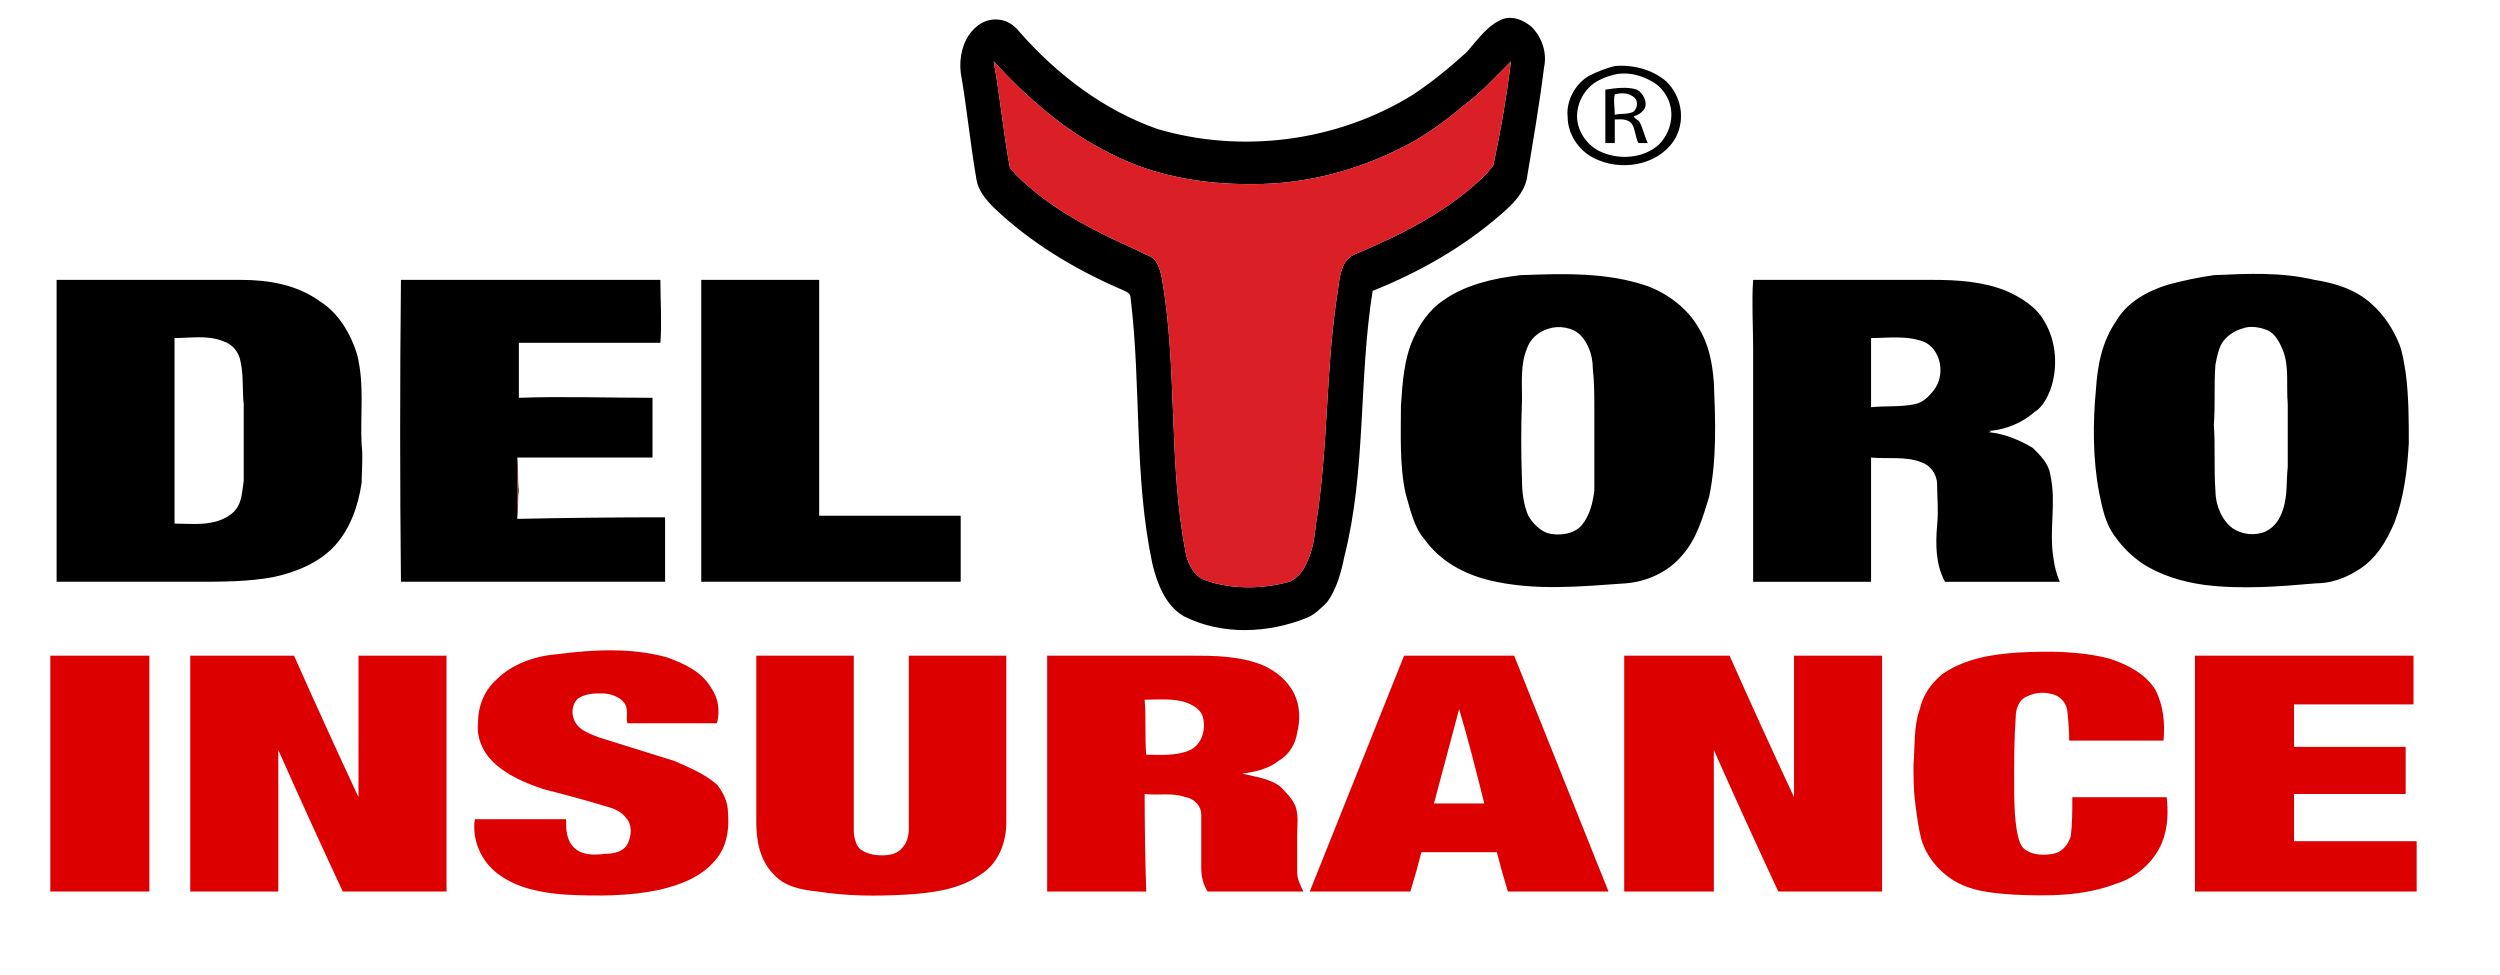
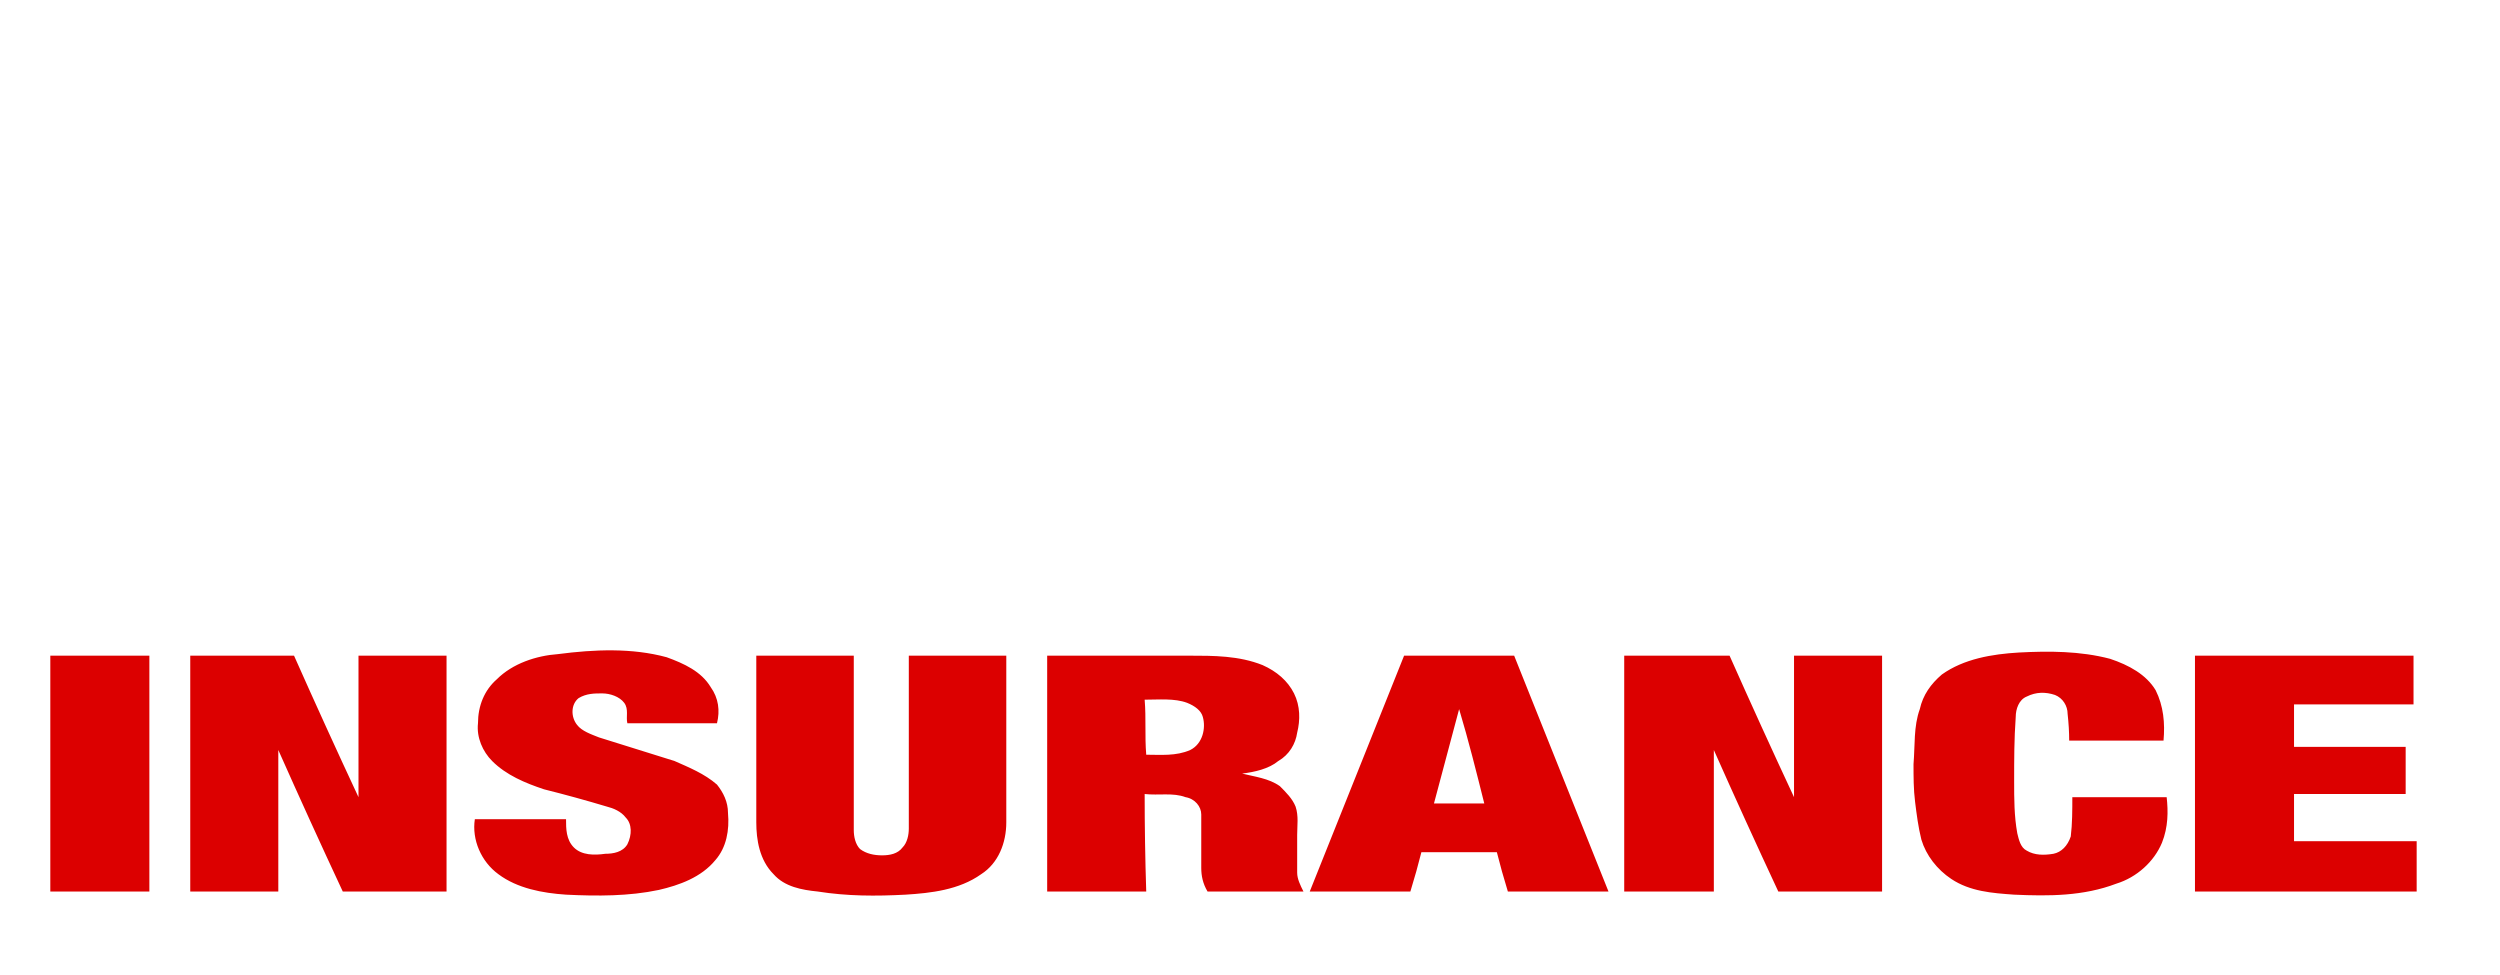
<svg xmlns="http://www.w3.org/2000/svg" version="1.2" viewBox="0 0 159 62" width="159" height="62">
  <defs>
    <clipPath clipPathUnits="userSpaceOnUse" id="cp1">
      <path d="m0 0h159v62h-159z" />
    </clipPath>
  </defs>
  <style>.s0{fill:#000000}.s1{fill:#da1f26}.s2{fill:#6c0f13}.s3{fill:#dc0000}</style>
  <g clip-path="url(#cp1)">
-     <path fill-rule="evenodd" class="s0" d="m95.6 1.2c0.7-0.2 1.3 0.1 1.8 0.5c0.7 0.7 1 1.7 0.8 2.6c-0.3 2.4-0.7 4.7-1.1 7.1c-0.2 0.9-0.9 1.6-1.6 2.2c-2.4 2.1-5.2 3.7-8.2 4.9c-0.9 5.6-0.4 11.4-1.8 16.9c-0.2 1-0.5 2.1-1.1 2.9c-0.4 0.4-0.8 0.8-1.3 1c-2.5 1-5.4 1.1-7.8-0.1c-1.2-0.7-1.7-2.1-2-3.3c-1.2-5.6-0.7-11.3-1.4-17c0-0.3-0.4-0.4-0.6-0.5c-3-1.3-5.8-3-8.1-5.2c-0.5-0.5-1-1.1-1.1-1.8c-0.4-2.3-0.6-4.5-1-6.8c-0.1-0.9 0.1-1.9 0.7-2.6c0.5-0.6 1.2-0.9 2-0.7c0.4 0.1 0.8 0.4 1.1 0.8c2.4 2.7 5.3 4.9 8.7 6.1c5.4 1.6 11.5 0.8 16.3-2.2c1.2-0.8 2.3-1.7 3.4-2.7c0.7-0.8 1.3-1.7 2.3-2.1zm-32.4 2.7c0.4 2.2 0.6 4.4 1 6.6c0 0.3 0.3 0.4 0.4 0.6c2.2 2.2 5 3.6 7.7 4.8c0.3 0.2 0.7 0.3 1 0.5c0.4 0.3 0.5 0.9 0.6 1.3c1 5.8 0.4 11.7 1.5 17.4c0.1 0.6 0.4 1.3 1 1.7c1.7 0.7 3.8 0.7 5.6 0.2c0.5-0.2 0.9-0.7 1.1-1.2c0.4-0.8 0.5-1.6 0.6-2.5c0.8-4.9 0.6-10 1.4-14.9c0.1-0.8 0.2-1.8 1-2.2c3.1-1.3 6.1-2.8 8.5-5.2c0.1-0.2 0.4-0.4 0.4-0.6q0.7-3.3 1.1-6.5c-1 1-1.9 2-3 2.8q-1.5 1.3-3.2 2.3c-2.9 1.6-6.2 2.6-9.6 2.7c-3.3 0.1-6.7-0.4-9.6-1.9c-2.9-1.4-5.4-3.6-7.5-5.9zm39.5 0.3c1.1-0.1 2.4 0.2 3.3 1c0.9 0.9 1.2 2.3 0.6 3.5c-0.9 1.7-3.2 2.2-4.9 1.5c-1.1-0.4-2-1.5-2-2.8c-0.1-1 0.5-2.1 1.4-2.6q0.8-0.4 1.6-0.6zm0.2 0.5q-0.6 0.1-1.2 0.4c-0.8 0.4-1.4 1.3-1.4 2.3c0 0.9 0.6 1.8 1.4 2.2c1.2 0.6 2.8 0.5 3.8-0.4c0.5-0.5 0.8-1.2 0.8-1.9c0-0.9-0.5-1.7-1.2-2.1c-0.7-0.4-1.4-0.6-2.2-0.5zm-0.8 1c0.7-0.1 1.4-0.2 2 0c0.4 0.2 0.7 0.8 0.5 1.2c-0.2 0.3-0.4 0.4-0.7 0.5c0.1 0.2 0.3 0.2 0.4 0.4c0.2 0.4 0.3 0.9 0.5 1.3q-0.3 0-0.6 0c-0.2-0.4-0.2-0.9-0.4-1.2c-0.3-0.4-0.8-0.3-1.1-0.3q0 0.8 0 1.5q-0.3 0-0.6 0q0-1.7 0-3.4zm0.6 0.3c-0.1 0.4 0 0.8 0 1.3c0.4-0.1 0.8 0 1.2-0.2c0.3-0.3 0.3-0.8-0.1-1c-0.3-0.2-0.7-0.2-1.1-0.1zm-6 11.5c2.7-0.1 5.5-0.2 8.1 0.7c1.3 0.5 2.5 1.4 3.2 2.6c0.7 1.1 0.9 2.3 1 3.5c0.1 2.4 0.2 4.9-0.3 7.3c-0.4 1.3-0.8 2.7-1.7 3.7c-0.9 1.1-2.3 1.7-3.6 1.8c-2.9 0.2-5.8 0.5-8.7-0.2c-1.6-0.4-3.1-1.2-4.1-2.6c-0.7-0.8-0.9-1.9-1.2-2.9c-0.4-1.8-0.3-3.8-0.3-5.6c0.1-1.5 0.2-3 0.8-4.3c0.4-0.9 1-1.8 1.9-2.4c1.4-1 3.2-1.4 4.9-1.6zm1.8 3.4c-0.7 0.2-1.2 0.7-1.4 1.3c-0.4 1-0.3 2.1-0.3 3.2q-0.1 2.6 0 5.2c0 0.7 0.1 1.5 0.4 2.2c0.3 0.5 0.7 0.9 1.2 1.1c0.7 0.2 1.7 0.1 2.2-0.5c0.5-0.6 0.7-1.4 0.8-2.2c0-1.7 0-3.4 0-5.1c0-0.9 0-1.8-0.1-2.7c0-0.8-0.3-1.6-0.8-2.1c-0.5-0.5-1.4-0.6-2-0.4zm42.3-3.4c2.2-0.1 4.3-0.2 6.4 0.3c1.3 0.2 2.6 0.6 3.6 1.5c0.8 0.7 1.4 1.6 1.8 2.6c0.2 0.5 0.3 1.2 0.4 1.8c0.2 1.5 0.2 3 0.2 4.5c-0.1 1.7-0.3 3.4-0.9 5c-0.5 1.2-1.2 2.4-2.4 3.1c-0.8 0.5-1.7 0.8-2.6 0.8c-2.3 0.2-4.7 0.4-7.1 0.1c-1.4-0.2-2.8-0.6-4-1.4c-0.7-0.5-1.2-1-1.7-1.7c-0.6-0.8-0.8-1.8-1-2.8c-0.4-2.1-0.4-4.4-0.2-6.5c0.1-1.6 0.4-3.1 1.3-4.4c0.7-1.2 2-1.9 3.3-2.3q1.5-0.4 2.9-0.6zm1.8 3.4c-0.4 0.1-0.9 0.4-1.2 0.8c-0.3 0.4-0.4 1-0.5 1.5c-0.1 1.3 0 2.6-0.1 3.8c0.1 1.4 0 2.8 0.1 4.2c0 0.9 0.4 1.9 1.1 2.4c0.6 0.4 1.4 0.5 2.1 0.2c0.6-0.3 0.9-0.8 1.1-1.4c0.3-0.9 0.2-1.8 0.3-2.7q0-2 0-4c-0.1-1.2 0.1-2.4-0.3-3.4c-0.2-0.5-0.5-1.1-1-1.3c-0.5-0.2-1.1-0.3-1.6-0.1zm-139-3.1q5.8 0 11.7 0c1.8 0 3.6 0.3 5.1 1.4c1.1 0.7 1.9 2 2.3 3.3c0.5 1.9 0.2 3.9 0.3 5.8c0.1 0.8 0 1.6 0 2.4c-0.2 1.4-0.7 2.9-1.7 4c-1 1.1-2.5 1.7-3.9 2c-1.6 0.3-3.3 0.3-5 0.3q-4.4 0-8.8 0q0-9.6 0-19.2zm7.5 3.7c0 3.9 0 7.9 0 11.8c0.8 0 1.7 0.1 2.5-0.1c0.5-0.1 1.1-0.4 1.4-0.8c0.4-0.5 0.4-1.2 0.5-1.8c0-1.6 0-3.2 0-4.9c-0.1-0.9 0-1.8-0.2-2.7c-0.1-0.6-0.5-1.1-1.1-1.3c-1-0.4-2.1-0.2-3.1-0.2zm33.5-3.7q3.7 0 7.5 0q0 7.5 0 15q4.5 0 9 0q0 2.1 0 4.2q-8.3 0-16.5 0q0-9.6 0-19.2zm66.9 0q5.7 0 11.4 0c1.6 0 3.2 0.1 4.7 0.7c0.9 0.4 1.9 1 2.4 1.9c0.8 1.3 0.9 3 0.4 4.4c-0.2 0.5-0.5 1.1-1 1.4c-0.8 0.7-1.8 1.1-2.8 1.2h-0.1v0.1h0.1c0.9 0.1 1.9 0.5 2.7 1c0.5 0.5 1 1 1.1 1.7c0.4 1.8-0.1 3.5 0.2 5.3q0.1 0.8 0.4 1.5q-3.7 0-7.3 0c-0.6-1.1-0.6-2.4-0.5-3.6c0.1-0.9 0-1.8 0-2.6c0-0.6-0.4-1.2-1-1.4c-1-0.4-2.2-0.2-3.2-0.3q0 4 0 7.9q-3.8 0-7.5 0q0-7.4 0-14.8c0-1.5-0.1-3 0-4.4zm7.5 3.7c0 1.4 0 2.9 0 4.4c0.9-0.1 1.9 0 2.8-0.2c0.5-0.1 0.9-0.5 1.2-0.9c0.7-0.9 0.5-2.4-0.5-3c-1.1-0.5-2.4-0.3-3.5-0.3zm-93.5-3.7q8.2 0 16.5 0c0 1.3 0.1 2.7 0 4q-4.5 0-9 0q0 1.7 0 3.5c2.8-0.1 5.6 0 8.5 0c0 1.3 0 2.5 0 3.8c-2.9 0-5.7 0-8.6 0c0 0.8 0 1.7 0 2.5c0 0.4 0 0.9 0 1.4q4.7-0.1 9.4-0.1q0 2.1 0 4.1q-8.4 0-16.8 0q-0.1-9.6 0-19.2z" />
-     <path class="s1" d="m63.2 3.9c2.1 2.3 4.6 4.5 7.5 5.9c2.9 1.5 6.3 2 9.6 1.9c3.4-0.1 6.7-1.1 9.6-2.7q1.7-1 3.2-2.3c1.1-0.8 2-1.8 3-2.8q-0.4 3.2-1.1 6.5c0 0.2-0.3 0.4-0.4 0.6c-2.4 2.4-5.4 3.9-8.5 5.2c-0.8 0.4-0.9 1.4-1 2.2c-0.8 4.9-0.6 10-1.4 14.9c-0.1 0.9-0.2 1.7-0.6 2.5c-0.2 0.5-0.6 1-1.1 1.2c-1.8 0.5-3.9 0.5-5.6-0.2c-0.6-0.4-0.9-1.1-1-1.7c-1.1-5.7-0.5-11.6-1.5-17.4c-0.1-0.4-0.2-1-0.6-1.3c-0.3-0.2-0.7-0.3-1-0.5c-2.7-1.2-5.5-2.6-7.7-4.8c-0.1-0.2-0.4-0.3-0.4-0.6c-0.4-2.2-0.6-4.4-1-6.6z" />
-     <path class="s2" d="m126.5 27.4h0.1v0.1h-0.1zm-93.6 4.1c0-0.8 0-1.6 0-2.4c0.1 0.7 0 1.4 0.1 2.1c-0.1 0.6 0 1.1-0.1 1.7c0-0.5 0-0.9 0-1.4z" />
    <path fill-rule="evenodd" class="s3" d="m35.5 41.6c2.3-0.3 4.7-0.4 6.9 0.2c1.1 0.4 2.2 0.9 2.8 1.9c0.5 0.7 0.6 1.5 0.4 2.3c-1.9 0-3.8 0-5.7 0c-0.1-0.4 0.1-0.9-0.2-1.3c-0.3-0.4-0.9-0.6-1.4-0.6c-0.5 0-1 0-1.5 0.3c-0.5 0.4-0.5 1.2-0.1 1.7c0.3 0.4 0.9 0.6 1.4 0.8c1.6 0.5 3.2 1 4.8 1.5c0.9 0.4 1.9 0.8 2.7 1.5c0.4 0.5 0.7 1.1 0.7 1.8c0.1 1.1-0.1 2.2-0.8 3c-0.9 1.1-2.3 1.6-3.6 1.9c-1.9 0.4-3.9 0.4-5.9 0.3c-1.5-0.1-3.1-0.4-4.3-1.3c-1.1-0.8-1.7-2.2-1.5-3.5q2.9 0 5.8 0c0 0.6 0 1.3 0.5 1.8c0.5 0.5 1.3 0.5 2 0.4c0.5 0 1.1-0.1 1.4-0.6c0.3-0.6 0.3-1.3-0.1-1.7c-0.3-0.4-0.8-0.6-1.2-0.7q-2-0.6-4-1.1c-1.2-0.4-2.4-0.9-3.3-1.8c-0.6-0.6-1-1.5-0.9-2.4c0-1.1 0.4-2.1 1.2-2.8c1-1 2.5-1.5 3.9-1.6zm88 1.3c1.4-1 3.2-1.3 4.9-1.4c1.9-0.1 3.9-0.1 5.8 0.4c1.2 0.4 2.3 1 2.9 2c0.5 1 0.6 2.1 0.5 3.2q-3 0-6 0q0-0.8-0.1-1.7c0-0.5-0.3-1-0.8-1.2c-0.6-0.2-1.2-0.2-1.8 0.1c-0.5 0.2-0.7 0.8-0.7 1.3c-0.1 1.4-0.1 2.7-0.1 4.1c0 1.1 0 2.2 0.2 3.3c0.1 0.4 0.2 0.9 0.6 1.1c0.5 0.3 1.1 0.3 1.7 0.2c0.5-0.1 0.9-0.5 1.1-1.1c0.1-0.8 0.1-1.7 0.1-2.5q3 0 6 0c0.1 0.9 0.1 1.9-0.3 2.9c-0.5 1.2-1.6 2.2-2.9 2.6c-2.1 0.8-4.3 0.8-6.5 0.7c-1.4-0.1-2.8-0.2-4-1c-0.9-0.6-1.6-1.5-1.9-2.5c-0.2-0.8-0.3-1.6-0.4-2.4c-0.1-0.8-0.1-1.6-0.1-2.4c0.1-1.2 0-2.4 0.4-3.5c0.2-0.9 0.7-1.6 1.4-2.2zm-120.3-1.2q3.1 0 6.3 0q0 7.5 0 15q-3.2 0-6.3 0q0-7.5 0-15zm8.9 0q3.3 0 6.6 0q2 4.5 4.1 9q0-4.5 0-9q2.8 0 5.6 0q0 7.5 0 15q-3.3 0-6.6 0q-2.1-4.5-4.1-9c0 3 0 6 0 9c-1.9 0-3.8 0-5.6 0q0-7.5 0-15zm36 0q3.1 0 6.2 0q0 5.5 0 11.1c0 0.4 0.1 0.9 0.4 1.2c0.4 0.3 0.9 0.4 1.4 0.4c0.5 0 1-0.1 1.3-0.5c0.3-0.3 0.4-0.8 0.4-1.2q0-5.5 0-11c2.1 0 4.1 0 6.2 0q0 5.3 0 10.6c0 1.3-0.5 2.6-1.6 3.3c-1.4 1-3.2 1.2-4.8 1.3c-1.9 0.1-3.7 0.1-5.6-0.2c-1-0.1-2.1-0.3-2.8-1.1c-0.9-0.9-1.1-2.2-1.1-3.3q0-5.3 0-10.6zm18.5 0q4.5 0 9 0c1.6 0 3.2 0 4.7 0.6c0.9 0.4 1.6 1 2 1.8c0.4 0.8 0.4 1.7 0.2 2.5c-0.1 0.7-0.5 1.4-1.2 1.8c-0.6 0.5-1.5 0.7-2.3 0.8c0.8 0.2 1.7 0.3 2.4 0.8c0.4 0.4 0.8 0.8 1 1.3c0.2 0.6 0.1 1.2 0.1 1.8c0 0.8 0 1.6 0 2.4c0 0.4 0.2 0.8 0.4 1.2q-3.1 0-6.1 0c-0.3-0.5-0.4-1-0.4-1.5c0-1.1 0-2.3 0-3.4c0-0.5-0.4-1-1-1.1c-0.8-0.3-1.7-0.1-2.6-0.2q0 3.1 0.1 6.2q-3.2 0-6.3 0q0-7.5 0-15zm6.2 2.8c0.1 1.2 0 2.3 0.1 3.5c0.9 0 1.9 0.1 2.8-0.3c0.8-0.4 1-1.4 0.8-2.1c-0.1-0.4-0.5-0.7-1-0.9c-0.8-0.3-1.8-0.2-2.7-0.2zm10.5 12.2c2-5 4-10 6-15q3.5 0 7 0q3 7.5 6 15q-3.2 0-6.4 0q-0.4-1.3-0.7-2.5q-2.4 0-4.8 0q-0.3 1.2-0.7 2.5q-3.2 0-6.4 0zm9.5-11.6q-0.8 3-1.6 6q1.6 0 3.2 0c-0.5-2-1-4-1.6-6zm10.5-3.4q3.4 0 6.7 0q2 4.5 4.1 9q0-4.5 0-9q2.8 0 5.6 0q0 7.5 0 15q-3.3 0-6.6 0q-2.1-4.5-4.1-9q0 4.5 0 9q-2.8 0-5.7 0q0-7.5 0-15zm36.3 0q6.9 0 13.9 0q0 1.5 0 3.1q-3.8 0-7.6 0q0 1.4 0 2.7q3.5 0 7.1 0q0 1.5 0 3q-3.6 0-7.1 0q0 1.5 0 3q3.9 0 7.8 0q0 1.6 0 3.2q-7 0-14.1 0q0-7.5 0-15z" />
  </g>
</svg>